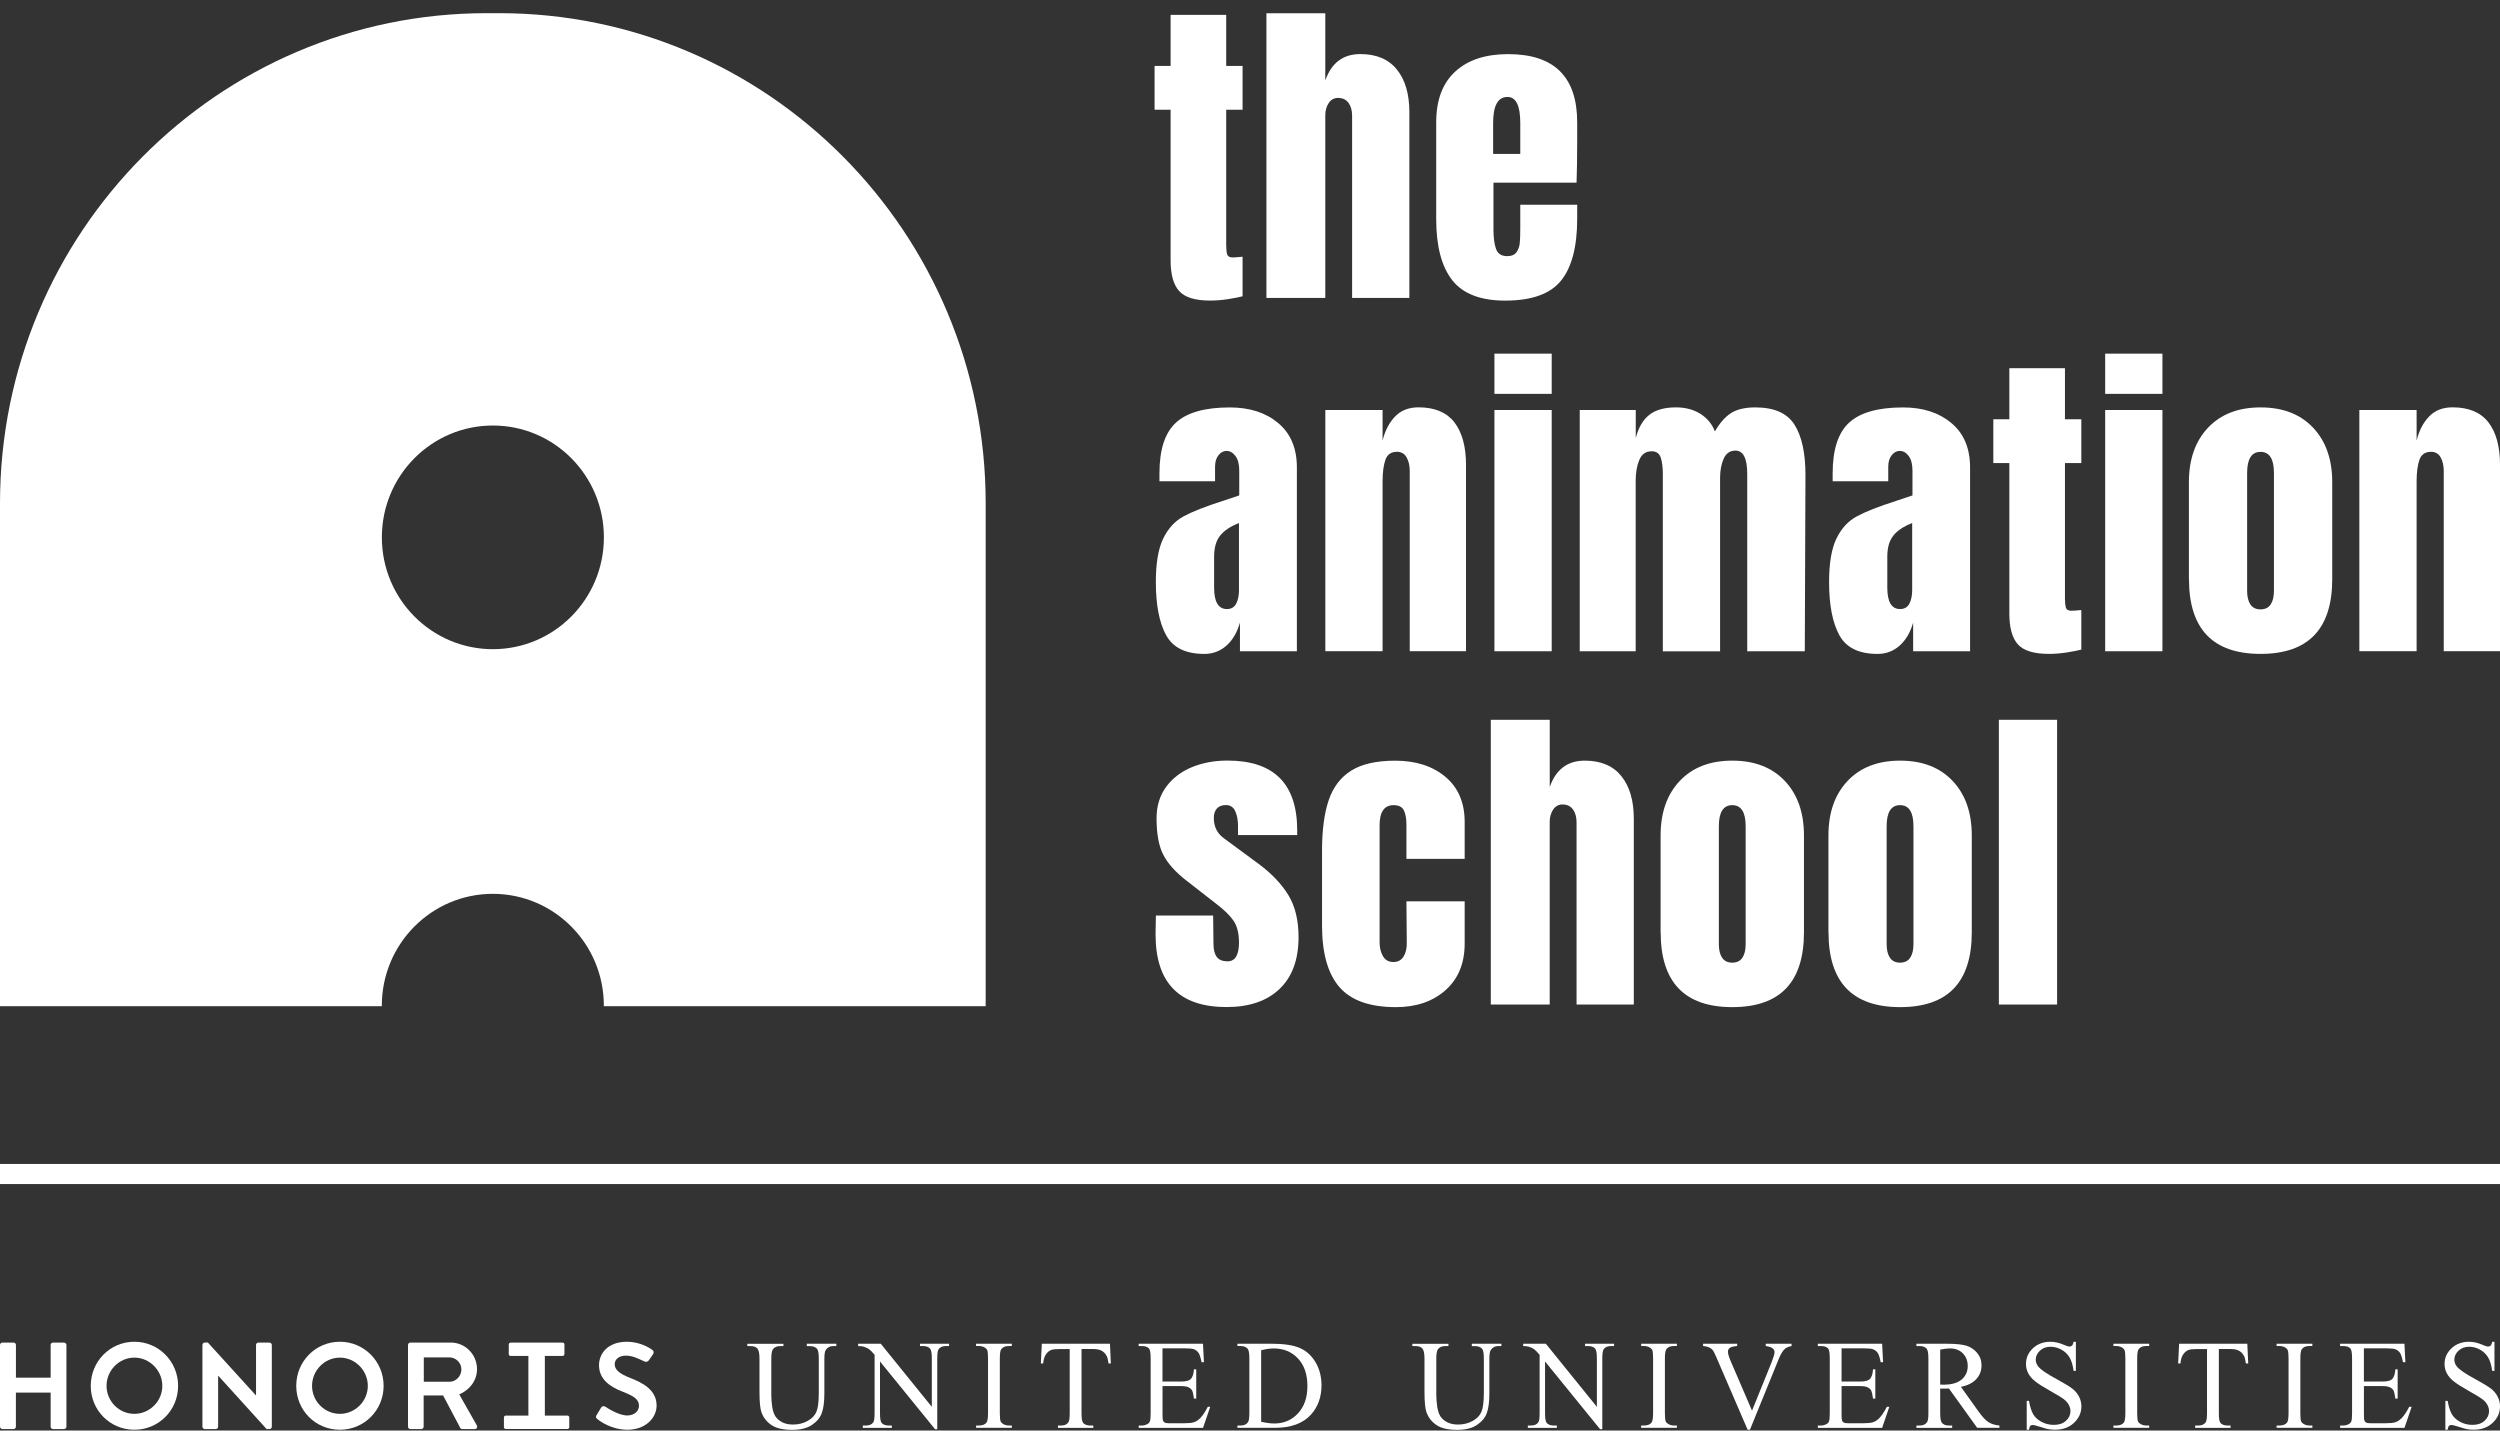
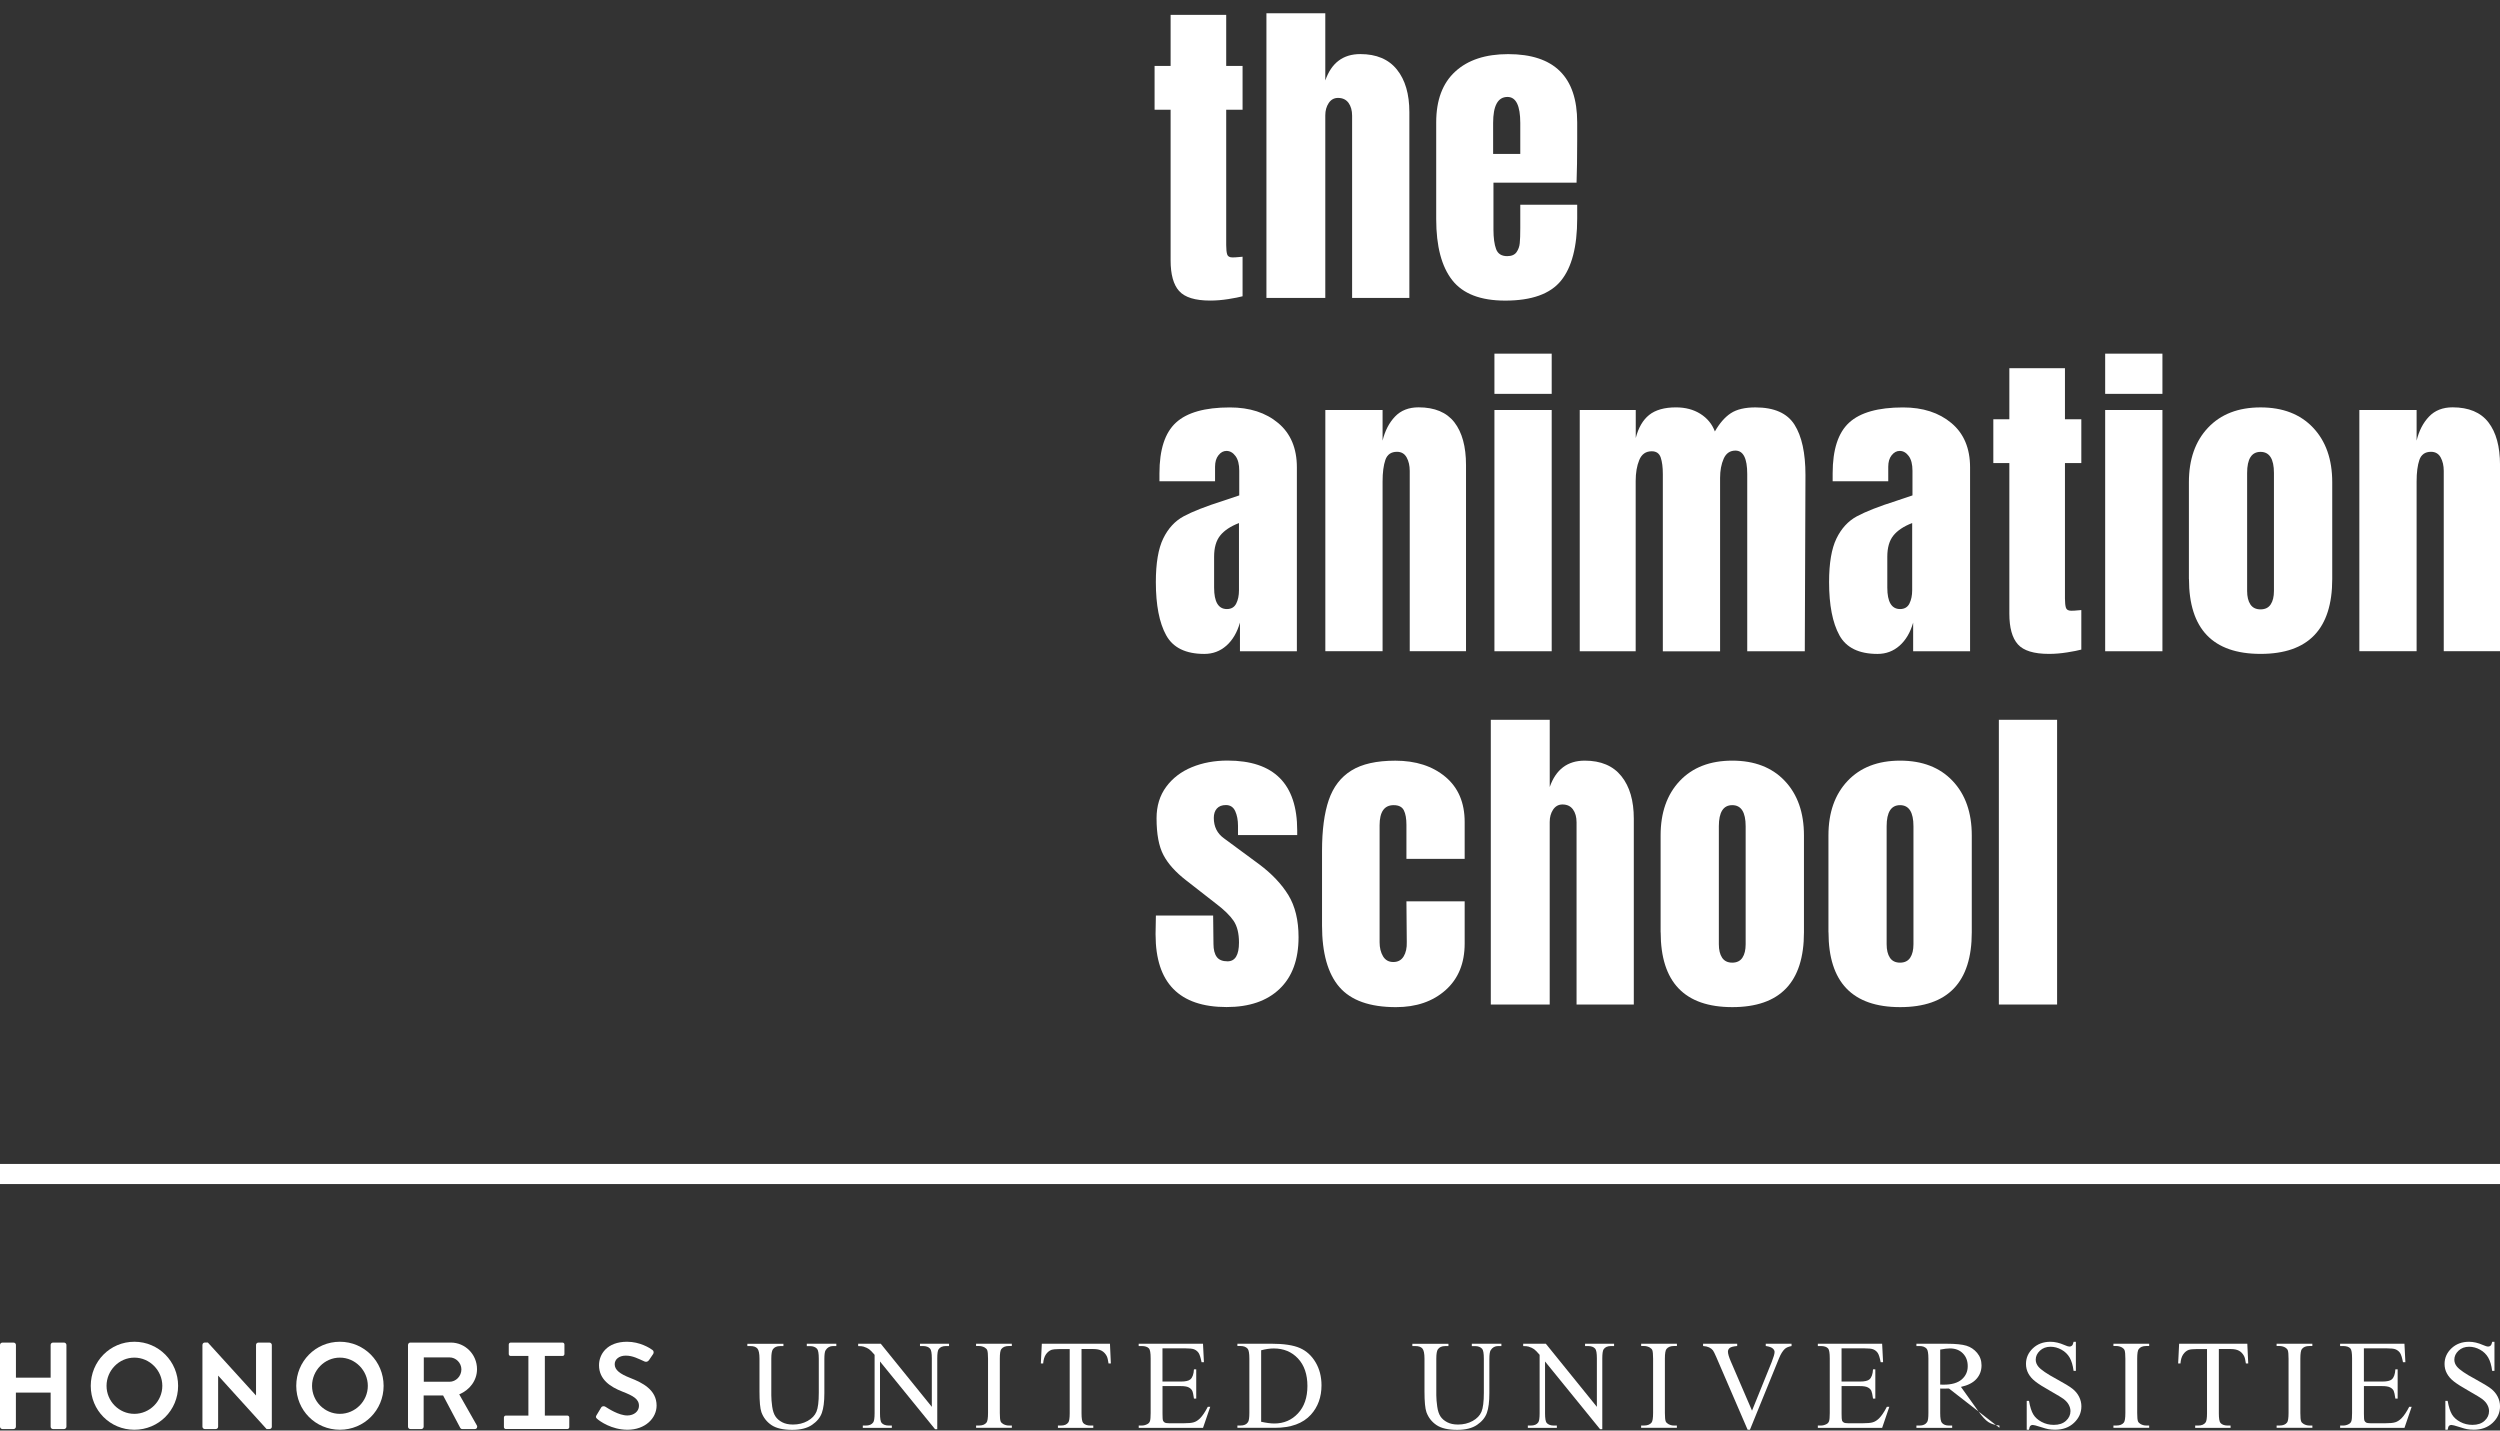
<svg xmlns="http://www.w3.org/2000/svg" width="180" height="103" viewBox="0 0 180 103" fill="none">
  <rect x="0" y="0" width="180" height="103" fill="#333333" stroke="none" />
  <g clip-path="url(#clip0_5003_6494)">
    <path d="M0 96.835C0 96.745 0.08 96.667 0.167 96.667H0.98C1.077 96.667 1.147 96.747 1.147 96.835V99.192H3.646V96.835C3.646 96.745 3.716 96.667 3.813 96.667H4.616C4.703 96.667 4.783 96.747 4.783 96.835V102.723C4.783 102.811 4.703 102.891 4.616 102.891H3.813C3.716 102.891 3.646 102.811 3.646 102.723V100.269H1.144V102.723C1.144 102.811 1.074 102.891 0.977 102.891H0.167C0.08 102.891 0 102.811 0 102.723V96.835Z" fill="white" />
    <path d="M9.674 96.606C11.423 96.606 12.824 98.022 12.824 99.781C12.824 101.541 11.423 102.942 9.674 102.942C7.925 102.942 6.534 101.544 6.534 99.781C6.534 98.019 7.925 96.606 9.674 96.606ZM9.674 101.797C10.775 101.797 11.687 100.89 11.687 99.781C11.687 98.673 10.777 97.749 9.674 97.749C8.571 97.749 7.671 98.675 7.671 99.781C7.671 100.888 8.571 101.797 9.674 101.797Z" fill="white" />
    <path d="M14.58 96.82C14.58 96.733 14.66 96.662 14.747 96.662H14.965L18.427 100.469H18.434V96.835C18.434 96.747 18.504 96.667 18.601 96.667H19.404C19.491 96.667 19.571 96.747 19.571 96.835V102.733C19.571 102.82 19.491 102.891 19.404 102.891H19.194L15.715 99.053H15.705V102.725C15.705 102.813 15.635 102.891 15.538 102.891H14.742C14.655 102.891 14.575 102.811 14.575 102.725V96.823L14.58 96.82Z" fill="white" />
    <path d="M29.378 96.835C29.378 96.745 29.449 96.665 29.543 96.665H32.458C33.498 96.665 34.345 97.52 34.345 98.578C34.345 99.394 33.818 100.081 33.065 100.393L34.335 102.633C34.396 102.748 34.335 102.891 34.188 102.891H33.278C33.201 102.891 33.157 102.845 33.14 102.811L31.904 100.474H30.503V102.723C30.503 102.811 30.426 102.891 30.339 102.891H29.541C29.446 102.891 29.376 102.811 29.376 102.723V96.838L29.378 96.835ZM32.364 99.487C32.821 99.487 33.22 99.092 33.22 98.595C33.22 98.124 32.821 97.732 32.364 97.732H30.513V99.487H32.364Z" fill="white" />
    <path d="M38.044 97.008C38.044 96.921 38.126 96.84 38.215 96.84H39.057C39.147 96.84 39.229 96.921 39.229 97.008V102.541C39.229 102.628 39.147 102.709 39.057 102.709H38.215C38.126 102.709 38.044 102.628 38.044 102.541V97.008Z" fill="white" />
    <path d="M40.859 101.923C40.927 101.923 40.988 101.987 40.988 102.06V102.754C40.988 102.825 40.927 102.888 40.859 102.888H36.411C36.343 102.888 36.282 102.825 36.282 102.754V102.06C36.282 101.987 36.343 101.923 36.411 101.923H40.859Z" fill="white" />
    <path d="M40.511 96.667C40.579 96.667 40.639 96.73 40.639 96.803V97.493C40.639 97.566 40.579 97.629 40.511 97.629H36.759C36.691 97.629 36.631 97.566 36.631 97.493V96.803C36.631 96.73 36.691 96.667 36.759 96.667H40.511Z" fill="white" />
    <path d="M58.089 96.915V96.75H60.215V96.915H59.99C59.753 96.915 59.572 97.015 59.446 97.215C59.383 97.308 59.354 97.522 59.354 97.859V100.313C59.354 100.922 59.294 101.392 59.173 101.729C59.054 102.063 58.819 102.35 58.469 102.589C58.12 102.83 57.644 102.95 57.041 102.95C56.386 102.95 55.887 102.835 55.546 102.606C55.208 102.377 54.966 102.07 54.823 101.682C54.729 101.417 54.683 100.92 54.683 100.191V97.825C54.683 97.452 54.632 97.208 54.53 97.091C54.429 96.976 54.264 96.918 54.037 96.918H53.809V96.752H56.407V96.918H56.178C55.928 96.918 55.752 96.998 55.645 97.154C55.573 97.261 55.534 97.483 55.534 97.825V100.464C55.534 100.7 55.556 100.968 55.597 101.271C55.641 101.575 55.718 101.812 55.832 101.98C55.943 102.15 56.105 102.289 56.316 102.401C56.526 102.511 56.785 102.567 57.092 102.567C57.486 102.567 57.837 102.482 58.147 102.309C58.459 102.136 58.669 101.914 58.783 101.646C58.897 101.378 58.953 100.92 58.953 100.279V97.827C58.953 97.447 58.911 97.213 58.829 97.115C58.713 96.986 58.541 96.92 58.314 96.92H58.089V96.915Z" fill="white" />
    <path d="M61.785 96.75H63.416L67.091 101.293V97.8C67.091 97.43 67.049 97.196 66.967 97.103C66.858 96.979 66.684 96.915 66.447 96.915H66.239V96.75H68.332V96.915H68.119C67.865 96.915 67.686 96.991 67.579 97.147C67.514 97.242 67.483 97.459 67.483 97.798V102.901H67.323L63.36 98.027V101.756C63.36 102.128 63.399 102.36 63.479 102.453C63.593 102.577 63.764 102.64 63.999 102.64H64.212V102.806H62.122V102.64H62.33C62.589 102.64 62.768 102.565 62.874 102.409C62.939 102.314 62.971 102.097 62.971 101.758V97.547C62.797 97.342 62.664 97.206 62.574 97.142C62.484 97.074 62.352 97.015 62.177 96.957C62.09 96.93 61.962 96.918 61.788 96.918V96.752L61.785 96.75Z" fill="white" />
    <path d="M72.853 102.638V102.804H70.279V102.638H70.492C70.741 102.638 70.92 102.565 71.031 102.421C71.102 102.326 71.138 102.097 71.138 101.734V97.822C71.138 97.515 71.118 97.313 71.08 97.213C71.051 97.14 70.99 97.077 70.898 97.02C70.77 96.95 70.632 96.913 70.49 96.913H70.277V96.748H72.851V96.913H72.633C72.388 96.913 72.21 96.986 72.096 97.133C72.021 97.228 71.987 97.457 71.987 97.82V101.731C71.987 102.039 72.006 102.241 72.045 102.338C72.074 102.411 72.137 102.475 72.231 102.531C72.359 102.601 72.493 102.638 72.635 102.638H72.853Z" fill="white" />
    <path d="M79.917 96.75L79.982 98.171H79.815C79.781 97.92 79.738 97.742 79.682 97.634C79.59 97.461 79.469 97.335 79.317 97.252C79.165 97.169 78.964 97.13 78.717 97.13H77.87V101.756C77.87 102.128 77.909 102.36 77.989 102.453C78.103 102.577 78.274 102.64 78.509 102.64H78.717V102.806H76.17V102.64H76.382C76.636 102.64 76.816 102.565 76.922 102.409C76.987 102.314 77.019 102.097 77.019 101.758V97.132H76.295C76.015 97.132 75.816 97.154 75.698 97.193C75.546 97.252 75.412 97.359 75.303 97.52C75.195 97.681 75.129 97.898 75.108 98.171H74.941L75.011 96.75H79.917Z" fill="white" />
    <path d="M83.698 97.079V99.472H85.019C85.362 99.472 85.59 99.418 85.706 99.316C85.861 99.18 85.945 98.938 85.965 98.592H86.129V100.7H85.965C85.924 100.408 85.883 100.218 85.841 100.135C85.788 100.03 85.701 99.95 85.58 99.889C85.459 99.828 85.273 99.799 85.021 99.799H83.701V101.795C83.701 102.063 83.713 102.226 83.737 102.284C83.761 102.343 83.802 102.389 83.86 102.423C83.918 102.457 84.029 102.475 84.197 102.475H85.215C85.554 102.475 85.8 102.453 85.955 102.404C86.11 102.358 86.255 102.262 86.398 102.124C86.582 101.941 86.768 101.661 86.962 101.288H87.138L86.618 102.806H81.988V102.64H82.201C82.341 102.64 82.476 102.606 82.602 102.538C82.697 102.492 82.762 102.421 82.796 102.323C82.83 102.228 82.847 102.033 82.847 101.739V97.805C82.847 97.42 82.808 97.184 82.731 97.093C82.624 96.974 82.447 96.915 82.198 96.915H81.985V96.75H86.616L86.683 98.078H86.512C86.449 97.759 86.381 97.539 86.306 97.42C86.231 97.303 86.12 97.21 85.972 97.149C85.854 97.103 85.645 97.081 85.348 97.081H83.701L83.698 97.079Z" fill="white" />
    <path d="M89.093 102.804V102.638H89.318C89.572 102.638 89.751 102.558 89.857 102.392C89.922 102.294 89.954 102.075 89.954 101.731V97.82C89.954 97.442 89.913 97.206 89.831 97.108C89.715 96.977 89.545 96.913 89.318 96.913H89.093V96.748H91.538C92.436 96.748 93.121 96.852 93.59 97.057C94.057 97.262 94.437 97.605 94.72 98.083C95.005 98.563 95.148 99.119 95.148 99.745C95.148 100.586 94.894 101.293 94.386 101.856C93.815 102.487 92.947 102.804 91.781 102.804H89.095H89.093ZM90.805 102.368C91.183 102.45 91.497 102.492 91.749 102.492C92.434 102.492 93.005 102.248 93.454 101.763C93.907 101.278 94.134 100.62 94.134 99.789C94.134 98.958 93.907 98.293 93.454 97.81C93.005 97.33 92.421 97.089 91.713 97.089C91.447 97.089 91.142 97.13 90.803 97.22V102.368H90.805Z" fill="white" />
    <path d="M105.971 96.915V96.75H108.1V96.915H107.873C107.638 96.915 107.454 97.015 107.329 97.215C107.268 97.308 107.234 97.522 107.234 97.859V100.313C107.234 100.922 107.176 101.392 107.055 101.729C106.937 102.063 106.7 102.35 106.351 102.589C106 102.83 105.524 102.95 104.921 102.95C104.266 102.95 103.768 102.835 103.429 102.606C103.09 102.377 102.848 102.07 102.705 101.682C102.611 101.417 102.563 100.92 102.563 100.191V97.825C102.563 97.452 102.512 97.208 102.41 97.091C102.309 96.976 102.144 96.918 101.917 96.918H101.689V96.752H104.288V96.918H104.058C103.811 96.918 103.632 96.998 103.526 97.154C103.453 97.261 103.414 97.483 103.414 97.825V100.464C103.414 100.7 103.439 100.968 103.48 101.271C103.523 101.575 103.601 101.812 103.712 101.98C103.823 102.15 103.985 102.289 104.198 102.401C104.409 102.511 104.667 102.567 104.975 102.567C105.369 102.567 105.72 102.482 106.032 102.309C106.341 102.136 106.554 101.914 106.666 101.646C106.779 101.378 106.837 100.92 106.837 100.279V97.827C106.837 97.447 106.796 97.213 106.714 97.115C106.598 96.986 106.429 96.92 106.201 96.92H105.974L105.971 96.915Z" fill="white" />
    <path d="M109.668 96.75H111.301L114.975 101.293V97.8C114.975 97.43 114.934 97.196 114.852 97.103C114.743 96.979 114.569 96.915 114.332 96.915H114.124V96.75H116.214V96.915H116.001C115.747 96.915 115.568 96.991 115.462 97.147C115.399 97.242 115.365 97.459 115.365 97.798V102.901H115.205L111.243 98.027V101.756C111.243 102.128 111.284 102.36 111.361 102.453C111.475 102.577 111.647 102.64 111.881 102.64H112.094V102.806H110.004V102.64H110.212C110.468 102.64 110.652 102.565 110.756 102.409C110.822 102.314 110.853 102.097 110.853 101.758V97.547C110.679 97.342 110.546 97.206 110.456 97.142C110.367 97.074 110.234 97.015 110.06 96.957C109.973 96.93 109.844 96.918 109.67 96.918V96.752L109.668 96.75Z" fill="white" />
    <path d="M120.735 102.638V102.804H118.161V102.638H118.374C118.623 102.638 118.802 102.565 118.916 102.421C118.986 102.326 119.023 102.097 119.023 101.734V97.822C119.023 97.515 119.003 97.313 118.967 97.213C118.936 97.14 118.875 97.077 118.783 97.02C118.655 96.95 118.517 96.913 118.377 96.913H118.164V96.748H120.738V96.913H120.52C120.276 96.913 120.097 96.986 119.983 97.133C119.91 97.228 119.872 97.457 119.872 97.82V101.731C119.872 102.039 119.893 102.241 119.93 102.338C119.961 102.411 120.022 102.475 120.116 102.531C120.242 102.601 120.377 102.638 120.518 102.638H120.735Z" fill="white" />
    <path d="M128.992 96.75V96.916C128.779 96.955 128.617 97.023 128.508 97.12C128.353 97.267 128.213 97.491 128.092 97.791L125.995 102.943H125.83L123.578 97.722C123.462 97.454 123.38 97.291 123.334 97.23C123.261 97.138 123.169 97.064 123.06 97.013C122.951 96.962 122.809 96.928 122.622 96.913V96.748H125.078V96.913C124.8 96.938 124.618 96.986 124.536 97.057C124.454 97.125 124.412 97.213 124.412 97.32C124.412 97.469 124.48 97.703 124.616 98.017L126.145 101.568L127.565 98.061C127.7 97.715 127.77 97.476 127.77 97.34C127.77 97.254 127.729 97.172 127.642 97.094C127.557 97.016 127.41 96.96 127.209 96.925C127.195 96.923 127.17 96.918 127.134 96.913V96.748H128.987L128.992 96.75Z" fill="white" />
    <path d="M132.592 97.079V99.472H133.913C134.256 99.472 134.483 99.418 134.6 99.316C134.754 99.18 134.839 98.938 134.858 98.592H135.023V100.7H134.858C134.817 100.408 134.774 100.218 134.735 100.135C134.682 100.03 134.595 99.95 134.474 99.889C134.353 99.828 134.167 99.799 133.915 99.799H132.594V101.795C132.594 102.063 132.606 102.226 132.628 102.284C132.652 102.343 132.693 102.389 132.754 102.423C132.812 102.457 132.926 102.475 133.09 102.475H134.109C134.447 102.475 134.694 102.453 134.846 102.404C135.001 102.358 135.149 102.262 135.291 102.124C135.475 101.941 135.662 101.661 135.855 101.288H136.032L135.514 102.806H130.884V102.64H131.097C131.237 102.64 131.372 102.606 131.501 102.538C131.595 102.492 131.658 102.421 131.692 102.323C131.726 102.228 131.743 102.033 131.743 101.739V97.805C131.743 97.42 131.704 97.184 131.626 97.093C131.522 96.974 131.343 96.915 131.097 96.915H130.884V96.75H135.514L135.582 98.078H135.408C135.347 97.759 135.279 97.539 135.202 97.42C135.127 97.303 135.016 97.21 134.866 97.149C134.747 97.103 134.542 97.081 134.242 97.081H132.594L132.592 97.079Z" fill="white" />
-     <path d="M143.964 102.804H142.358L140.323 99.972C140.173 99.979 140.05 99.981 139.956 99.981C139.917 99.981 139.876 99.981 139.832 99.981C139.786 99.979 139.74 99.977 139.694 99.974V101.734C139.694 102.114 139.736 102.35 139.818 102.443C139.929 102.574 140.098 102.64 140.321 102.64H140.556V102.806H137.982V102.64H138.209C138.463 102.64 138.645 102.557 138.753 102.389C138.816 102.299 138.845 102.08 138.845 101.734V97.822C138.845 97.439 138.802 97.203 138.722 97.11C138.608 96.981 138.434 96.915 138.209 96.915H137.982V96.75H140.171C140.81 96.75 141.279 96.799 141.581 96.891C141.884 96.984 142.143 97.157 142.353 97.408C142.564 97.659 142.67 97.959 142.67 98.307C142.67 98.68 142.551 99.004 142.31 99.277C142.068 99.552 141.695 99.745 141.189 99.857L142.431 101.595C142.716 101.994 142.958 102.258 143.161 102.389C143.364 102.521 143.63 102.606 143.959 102.64V102.806L143.964 102.804ZM139.697 99.691C139.753 99.691 139.803 99.691 139.842 99.694C139.883 99.696 139.917 99.696 139.944 99.696C140.517 99.696 140.95 99.572 141.243 99.321C141.533 99.07 141.676 98.751 141.676 98.366C141.676 97.981 141.56 97.681 141.325 97.442C141.09 97.203 140.778 97.086 140.391 97.086C140.219 97.086 139.987 97.115 139.694 97.171V99.689L139.697 99.691Z" fill="white" />
+     <path d="M143.964 102.804L140.323 99.972C140.173 99.979 140.05 99.981 139.956 99.981C139.917 99.981 139.876 99.981 139.832 99.981C139.786 99.979 139.74 99.977 139.694 99.974V101.734C139.694 102.114 139.736 102.35 139.818 102.443C139.929 102.574 140.098 102.64 140.321 102.64H140.556V102.806H137.982V102.64H138.209C138.463 102.64 138.645 102.557 138.753 102.389C138.816 102.299 138.845 102.08 138.845 101.734V97.822C138.845 97.439 138.802 97.203 138.722 97.11C138.608 96.981 138.434 96.915 138.209 96.915H137.982V96.75H140.171C140.81 96.75 141.279 96.799 141.581 96.891C141.884 96.984 142.143 97.157 142.353 97.408C142.564 97.659 142.67 97.959 142.67 98.307C142.67 98.68 142.551 99.004 142.31 99.277C142.068 99.552 141.695 99.745 141.189 99.857L142.431 101.595C142.716 101.994 142.958 102.258 143.161 102.389C143.364 102.521 143.63 102.606 143.959 102.64V102.806L143.964 102.804ZM139.697 99.691C139.753 99.691 139.803 99.691 139.842 99.694C139.883 99.696 139.917 99.696 139.944 99.696C140.517 99.696 140.95 99.572 141.243 99.321C141.533 99.07 141.676 98.751 141.676 98.366C141.676 97.981 141.56 97.681 141.325 97.442C141.09 97.203 140.778 97.086 140.391 97.086C140.219 97.086 139.987 97.115 139.694 97.171V99.689L139.697 99.691Z" fill="white" />
    <path d="M149.463 96.61V98.704H149.299C149.245 98.302 149.151 97.982 149.013 97.744C148.875 97.507 148.679 97.315 148.425 97.176C148.171 97.037 147.908 96.966 147.637 96.966C147.329 96.966 147.075 97.061 146.872 97.251C146.671 97.441 146.572 97.656 146.572 97.895C146.572 98.08 146.637 98.248 146.763 98.399C146.947 98.623 147.383 98.921 148.07 99.291C148.631 99.596 149.016 99.83 149.219 99.991C149.422 100.151 149.582 100.344 149.693 100.563C149.804 100.785 149.86 101.017 149.86 101.255C149.86 101.714 149.683 102.108 149.33 102.442C148.977 102.776 148.522 102.94 147.966 102.94C147.794 102.94 147.629 102.925 147.475 102.898C147.383 102.883 147.191 102.83 146.904 102.737C146.616 102.645 146.432 102.596 146.357 102.596C146.282 102.596 146.226 102.618 146.183 102.664C146.139 102.71 146.11 102.801 146.088 102.94H145.924V100.863H146.088C146.163 101.297 146.267 101.623 146.398 101.838C146.529 102.055 146.727 102.235 146.996 102.377C147.264 102.52 147.554 102.591 147.876 102.591C148.246 102.591 148.537 102.494 148.752 102.296C148.967 102.101 149.074 101.867 149.074 101.599C149.074 101.45 149.032 101.299 148.953 101.148C148.87 100.995 148.745 100.856 148.575 100.724C148.459 100.634 148.145 100.446 147.632 100.154C147.116 99.864 146.751 99.632 146.536 99.459C146.318 99.289 146.154 99.099 146.04 98.889C145.929 98.682 145.871 98.453 145.871 98.202C145.871 97.768 146.035 97.393 146.367 97.078C146.698 96.766 147.119 96.608 147.632 96.608C147.949 96.608 148.287 96.686 148.645 96.844C148.81 96.917 148.928 96.954 148.994 96.954C149.071 96.954 149.134 96.932 149.182 96.886C149.231 96.839 149.27 96.747 149.299 96.608H149.463V96.61Z" fill="white" />
    <path d="M154.741 102.638V102.804H152.167V102.638H152.38C152.63 102.638 152.809 102.565 152.92 102.421C152.99 102.326 153.026 102.097 153.026 101.734V97.822C153.026 97.515 153.007 97.313 152.968 97.213C152.939 97.14 152.879 97.077 152.787 97.02C152.656 96.95 152.521 96.913 152.38 96.913H152.167V96.748H154.741V96.913H154.524C154.279 96.913 154.103 96.986 153.989 97.133C153.914 97.228 153.878 97.457 153.878 97.82V101.731C153.878 102.039 153.897 102.241 153.936 102.338C153.967 102.411 154.028 102.475 154.122 102.531C154.25 102.601 154.383 102.638 154.524 102.638H154.741Z" fill="white" />
    <path d="M161.806 96.75L161.873 98.171H161.704C161.67 97.92 161.627 97.742 161.571 97.634C161.479 97.461 161.356 97.335 161.206 97.252C161.051 97.169 160.852 97.13 160.603 97.13H159.757V101.756C159.757 102.128 159.795 102.36 159.875 102.453C159.986 102.577 160.161 102.64 160.395 102.64H160.601V102.806H158.053V102.64H158.266C158.52 102.64 158.699 102.565 158.808 102.409C158.871 102.314 158.905 102.097 158.905 101.758V97.132H158.182C157.901 97.132 157.703 97.154 157.582 97.193C157.429 97.252 157.296 97.359 157.187 97.52C157.078 97.681 157.013 97.898 156.994 98.171H156.827L156.897 96.75H161.803H161.806Z" fill="white" />
    <path d="M166.491 102.638V102.804H163.917V102.638H164.13C164.38 102.638 164.559 102.565 164.67 102.421C164.74 102.326 164.776 102.097 164.776 101.734V97.822C164.776 97.515 164.757 97.313 164.718 97.213C164.687 97.14 164.629 97.077 164.537 97.02C164.406 96.95 164.271 96.913 164.128 96.913H163.915V96.748H166.489V96.913H166.271C166.027 96.913 165.848 96.986 165.734 97.133C165.662 97.228 165.625 97.457 165.625 97.82V101.731C165.625 102.039 165.642 102.241 165.683 102.338C165.71 102.411 165.775 102.475 165.87 102.531C165.998 102.601 166.131 102.638 166.274 102.638H166.491Z" fill="white" />
    <path d="M170.2 97.079V99.472H171.521C171.864 99.472 172.092 99.418 172.208 99.316C172.363 99.18 172.447 98.938 172.467 98.592H172.631V100.7H172.467C172.426 100.408 172.382 100.218 172.343 100.135C172.29 100.03 172.203 99.95 172.08 99.889C171.959 99.828 171.773 99.799 171.523 99.799H170.202V101.795C170.202 102.063 170.215 102.226 170.239 102.284C170.263 102.343 170.304 102.389 170.362 102.423C170.423 102.457 170.534 102.475 170.698 102.475H171.717C172.056 102.475 172.302 102.453 172.457 102.404C172.61 102.358 172.757 102.262 172.9 102.124C173.084 101.941 173.272 101.661 173.464 101.288H173.64L173.122 102.806H168.49V102.64H168.703C168.845 102.64 168.978 102.606 169.104 102.538C169.199 102.492 169.264 102.421 169.298 102.323C169.332 102.228 169.349 102.033 169.349 101.739V97.805C169.349 97.42 169.31 97.184 169.232 97.093C169.126 96.974 168.949 96.915 168.7 96.915H168.487V96.75H173.12L173.188 98.078H173.014C172.953 97.759 172.885 97.539 172.808 97.42C172.733 97.303 172.622 97.21 172.472 97.149C172.356 97.103 172.145 97.081 171.848 97.081H170.2V97.079Z" fill="white" />
    <path d="M179.601 96.61V98.704H179.436C179.383 98.302 179.289 97.982 179.151 97.744C179.013 97.507 178.817 97.315 178.563 97.176C178.311 97.037 178.048 96.966 177.777 96.966C177.469 96.966 177.213 97.061 177.012 97.251C176.811 97.441 176.712 97.656 176.712 97.895C176.712 98.08 176.775 98.248 176.903 98.399C177.085 98.623 177.523 98.921 178.212 99.291C178.773 99.596 179.156 99.83 179.361 99.991C179.564 100.151 179.724 100.344 179.835 100.563C179.947 100.785 180.002 101.017 180.002 101.255C180.002 101.714 179.826 102.108 179.473 102.442C179.117 102.776 178.665 102.94 178.111 102.94C177.936 102.94 177.772 102.925 177.619 102.898C177.528 102.883 177.336 102.83 177.051 102.737C176.761 102.645 176.579 102.596 176.502 102.596C176.424 102.596 176.369 102.618 176.325 102.664C176.284 102.71 176.253 102.801 176.231 102.94H176.066V100.863H176.231C176.308 101.297 176.412 101.623 176.541 101.838C176.671 102.055 176.87 102.235 177.138 102.377C177.404 102.52 177.697 102.591 178.016 102.591C178.386 102.591 178.677 102.494 178.89 102.296C179.105 102.101 179.211 101.867 179.211 101.599C179.211 101.45 179.173 101.299 179.09 101.148C179.008 100.995 178.882 100.856 178.71 100.724C178.594 100.634 178.28 100.446 177.767 100.154C177.254 99.864 176.889 99.632 176.671 99.459C176.456 99.289 176.289 99.099 176.178 98.889C176.064 98.682 176.008 98.453 176.008 98.202C176.008 97.768 176.175 97.393 176.507 97.078C176.838 96.766 177.259 96.608 177.769 96.608C178.089 96.608 178.427 96.686 178.785 96.844C178.95 96.917 179.069 96.954 179.134 96.954C179.209 96.954 179.274 96.932 179.323 96.886C179.371 96.839 179.41 96.747 179.441 96.608H179.606L179.601 96.61Z" fill="white" />
    <path d="M42.952 101.892L43.279 101.349C43.351 101.224 43.494 101.227 43.588 101.285C43.77 101.397 44.544 101.919 45.178 101.914C45.652 101.909 45.998 101.614 46.005 101.236C46.017 100.727 45.582 100.496 44.815 100.196C43.959 99.862 43.129 99.333 43.129 98.295C43.129 97.51 43.702 96.606 45.151 96.606C46.08 96.606 46.791 97.062 46.973 97.196C47.065 97.247 47.091 97.398 47.029 97.486L46.731 97.924C46.658 98.029 46.54 98.085 46.412 98.029C45.959 97.829 45.56 97.605 45.059 97.605C44.559 97.605 44.259 97.883 44.259 98.222C44.256 98.634 44.631 98.919 45.369 99.209C46.254 99.552 47.275 100.064 47.275 101.2C47.275 102.104 46.462 102.942 45.18 102.942C44.034 102.942 43.177 102.323 42.996 102.158C42.913 102.077 42.867 102.033 42.95 101.892" fill="white" />
    <path d="M24.47 96.606C26.219 96.606 27.62 98.022 27.62 99.781C27.62 101.541 26.219 102.942 24.47 102.942C22.721 102.942 21.33 101.544 21.33 99.781C21.33 98.019 22.721 96.606 24.47 96.606ZM24.47 101.797C25.571 101.797 26.483 100.89 26.483 99.781C26.483 98.673 25.573 97.749 24.47 97.749C23.367 97.749 22.467 98.675 22.467 99.781C22.467 100.888 23.367 101.797 24.47 101.797Z" fill="white" />
-     <path d="M35.934 0.948H35.037C15.686 0.948 0 16.752 0 36.244V72.447H27.496C27.496 72.433 27.491 72.421 27.491 72.408C27.491 67.961 31.069 64.356 35.484 64.356C39.899 64.356 43.477 67.961 43.477 72.408C43.477 72.423 43.472 72.435 43.472 72.447H70.969V36.244C70.973 16.752 55.285 0.948 35.934 0.948ZM35.487 46.741C31.072 46.741 27.494 43.136 27.494 38.689C27.494 34.241 31.072 30.637 35.487 30.637C39.902 30.637 43.48 34.241 43.48 38.689C43.48 43.136 39.902 46.741 35.487 46.741Z" fill="white" />
    <path d="M84.896 20.954C84.487 20.496 84.284 19.76 84.284 18.748V7.903H83.13V4.747H84.284V1.07H88.287V4.747H89.465V7.903H88.287V17.654C88.287 17.954 88.311 18.176 88.357 18.319C88.403 18.461 88.529 18.534 88.735 18.534C88.892 18.534 89.042 18.526 89.182 18.509C89.323 18.495 89.417 18.485 89.465 18.485V21.332C89.231 21.395 88.89 21.463 88.442 21.534C87.995 21.605 87.559 21.641 87.136 21.641C86.052 21.641 85.307 21.412 84.898 20.954H84.896Z" fill="white" />
    <path d="M91.183 0.953H95.421V5.793C95.862 4.528 96.701 3.894 97.942 3.894C99.103 3.894 99.984 4.267 100.579 5.01C101.177 5.754 101.474 6.775 101.474 8.071V21.453H97.352V8.332C97.352 7.952 97.265 7.645 97.093 7.406C96.919 7.17 96.67 7.05 96.338 7.05C96.055 7.05 95.833 7.172 95.668 7.418C95.504 7.664 95.421 7.959 95.421 8.308V21.453H91.183V0.953Z" fill="white" />
    <path d="M104.561 20.172C103.792 19.192 103.407 17.727 103.407 15.783V8.808C103.407 7.211 103.862 5.993 104.774 5.155C105.683 4.316 106.956 3.897 108.589 3.897C111.901 3.897 113.558 5.535 113.558 8.808V10.065C113.558 11.33 113.541 12.359 113.512 13.151H107.529V16.521C107.529 17.123 107.592 17.593 107.718 17.932C107.844 18.273 108.11 18.442 108.519 18.442C108.833 18.442 109.056 18.346 109.189 18.157C109.322 17.966 109.402 17.75 109.423 17.503C109.448 17.26 109.46 16.899 109.46 16.424V14.74H113.558V15.736C113.558 17.762 113.168 19.253 112.392 20.209C111.615 21.166 110.275 21.644 108.376 21.644C106.6 21.644 105.33 21.154 104.561 20.172ZM109.46 11.084V8.854C109.46 7.604 109.152 6.98 108.54 6.98C107.849 6.98 107.505 7.604 107.505 8.854V11.084H109.46Z" fill="white" />
    <path d="M83.964 45.739C83.471 44.844 83.221 43.567 83.221 41.908C83.221 40.548 83.398 39.502 83.751 38.776C84.104 38.047 84.596 37.514 85.222 37.175C85.849 36.836 86.807 36.458 88.096 36.049L89.226 35.669V33.89C89.226 33.431 89.136 33.078 88.955 32.834C88.773 32.591 88.558 32.466 88.306 32.466C88.086 32.466 87.895 32.569 87.731 32.776C87.566 32.981 87.484 33.258 87.484 33.607V34.65H83.48V34.08C83.48 32.371 83.877 31.153 84.671 30.427C85.464 29.7 86.756 29.335 88.546 29.335C89.976 29.335 91.137 29.71 92.032 30.461C92.927 31.211 93.375 32.276 93.375 33.651V46.892H89.277V44.827C89.073 45.539 88.747 46.092 88.299 46.489C87.852 46.884 87.322 47.082 86.71 47.082C85.374 47.082 84.46 46.636 83.966 45.741L83.964 45.739ZM89.006 43.46C89.139 43.199 89.206 42.878 89.206 42.5V37.66C88.594 37.896 88.142 38.199 87.852 38.562C87.561 38.925 87.416 39.432 87.416 40.08V42.31C87.416 43.338 87.724 43.852 88.335 43.852C88.65 43.852 88.873 43.721 89.006 43.46Z" fill="white" />
    <path d="M95.424 29.52H99.546V31.726C99.718 31.014 100.018 30.437 100.441 29.993C100.864 29.55 101.43 29.328 102.137 29.328C103.298 29.328 104.159 29.689 104.716 30.407C105.272 31.129 105.553 32.153 105.553 33.481V46.887H101.501V33.907C101.501 33.527 101.426 33.203 101.278 32.935C101.128 32.667 100.898 32.53 100.584 32.53C100.16 32.53 99.88 32.725 99.747 33.113C99.614 33.5 99.546 34.019 99.546 34.668V46.887H95.424V29.518V29.52Z" fill="white" />
    <path d="M107.599 28.358V25.463H111.722V28.358H107.599ZM107.599 46.89V29.52H111.722V46.89H107.599Z" fill="white" />
    <path d="M113.746 29.521H117.774V31.539C117.963 30.796 118.285 30.242 118.739 29.877C119.194 29.514 119.838 29.331 120.67 29.331C121.345 29.331 121.93 29.484 122.424 29.794C122.917 30.103 123.268 30.525 123.471 31.064C123.817 30.462 124.202 30.023 124.625 29.748C125.049 29.472 125.639 29.333 126.391 29.333C127.741 29.333 128.68 29.748 129.205 30.579C129.73 31.41 129.993 32.616 129.993 34.198L129.945 46.893H125.801V34.127C125.801 33.004 125.518 32.443 124.952 32.443C124.56 32.443 124.277 32.638 124.105 33.026C123.933 33.413 123.846 33.876 123.846 34.415V46.895H119.724V34.13C119.724 33.64 119.673 33.245 119.572 32.943C119.47 32.643 119.255 32.492 118.923 32.492C118.5 32.492 118.2 32.701 118.028 33.12C117.854 33.54 117.769 34.042 117.769 34.627V46.893H113.741V29.523L113.746 29.521Z" fill="white" />
    <path d="M132.437 45.739C131.943 44.844 131.694 43.567 131.694 41.908C131.694 40.548 131.871 39.502 132.224 38.776C132.577 38.047 133.068 37.514 133.695 37.175C134.324 36.836 135.282 36.458 136.569 36.049L137.698 35.669V33.89C137.698 33.431 137.609 33.078 137.428 32.834C137.246 32.591 137.031 32.466 136.779 32.466C136.559 32.466 136.368 32.569 136.201 32.776C136.036 32.981 135.954 33.258 135.954 33.607V34.65H131.951V34.08C131.951 32.371 132.347 31.153 133.141 30.427C133.934 29.7 135.226 29.335 137.016 29.335C138.446 29.335 139.607 29.71 140.502 30.461C141.397 31.211 141.845 32.276 141.845 33.651V46.892H137.747V44.827C137.544 45.539 137.217 46.092 136.769 46.489C136.322 46.884 135.792 47.082 135.18 47.082C133.845 47.082 132.93 46.636 132.437 45.741V45.739ZM137.476 43.46C137.609 43.199 137.677 42.878 137.677 42.5V37.66C137.065 37.896 136.612 38.199 136.322 38.562C136.032 38.925 135.886 39.432 135.886 40.08V42.31C135.886 43.338 136.194 43.852 136.806 43.852C137.12 43.852 137.343 43.721 137.478 43.46H137.476Z" fill="white" />
    <path d="M145.285 46.39C144.876 45.932 144.673 45.196 144.673 44.185V33.342H143.519V30.186H144.673V26.509H148.677V30.186H149.855V33.342H148.677V43.093C148.677 43.393 148.701 43.615 148.747 43.758C148.793 43.9 148.919 43.973 149.124 43.973C149.281 43.973 149.431 43.965 149.572 43.948C149.712 43.934 149.806 43.924 149.855 43.924V46.771C149.62 46.834 149.279 46.902 148.832 46.973C148.384 47.044 147.949 47.08 147.525 47.08C146.441 47.08 145.696 46.851 145.287 46.393L145.285 46.39Z" fill="white" />
    <path d="M151.572 28.358V25.463H155.695V28.358H151.572ZM151.572 46.89V29.52H155.695V46.89H151.572Z" fill="white" />
    <path d="M157.601 41.694V34.719C157.601 33.074 158.06 31.765 158.98 30.793C159.899 29.82 161.159 29.333 162.761 29.333C164.362 29.333 165.623 29.82 166.542 30.793C167.461 31.765 167.921 33.074 167.921 34.719V41.694C167.921 45.286 166.201 47.08 162.763 47.08C159.326 47.08 157.606 45.284 157.606 41.694H157.601ZM163.489 43.519C163.646 43.283 163.724 42.959 163.724 42.547V34.053C163.724 33.042 163.402 32.535 162.758 32.535C162.115 32.535 161.793 33.042 161.793 34.053V42.547C161.793 42.959 161.871 43.283 162.028 43.519C162.185 43.755 162.427 43.875 162.758 43.875C163.09 43.875 163.332 43.755 163.489 43.519Z" fill="white" />
    <path d="M169.873 29.52H173.996V31.726C174.167 31.014 174.467 30.437 174.891 29.993C175.314 29.55 175.88 29.328 176.586 29.328C177.748 29.328 178.609 29.689 179.165 30.407C179.722 31.129 180.002 32.153 180.002 33.481V46.887H175.95V33.907C175.95 33.527 175.875 33.203 175.728 32.935C175.578 32.667 175.348 32.53 175.033 32.53C174.61 32.53 174.329 32.725 174.196 33.113C174.063 33.5 173.996 34.019 173.996 34.668V46.887H169.873V29.518V29.52Z" fill="white" />
    <path d="M83.2 67.296L83.224 65.918H87.346L87.37 67.958C87.37 68.37 87.448 68.682 87.605 68.897C87.762 69.111 88.021 69.216 88.382 69.216C88.931 69.216 89.207 68.765 89.207 67.863C89.207 67.198 89.076 66.677 88.817 66.296C88.558 65.916 88.144 65.514 87.581 65.085L85.391 63.377C84.637 62.792 84.095 62.187 83.766 61.561C83.437 60.937 83.272 60.055 83.272 58.914C83.272 58.03 83.504 57.274 83.967 56.648C84.429 56.024 85.046 55.553 85.815 55.237C86.584 54.92 87.441 54.761 88.382 54.761C91.727 54.761 93.399 56.438 93.399 59.792V60.123H89.136V59.458C89.136 59.046 89.069 58.695 88.936 58.403C88.802 58.11 88.578 57.964 88.265 57.964C87.982 57.964 87.767 58.047 87.617 58.212C87.467 58.378 87.394 58.605 87.394 58.888C87.394 59.521 87.639 60.011 88.125 60.359L90.668 62.234C91.577 62.914 92.276 63.654 92.765 64.451C93.251 65.251 93.496 66.26 93.496 67.476C93.496 69.089 93.041 70.332 92.129 71.202C91.219 72.072 89.947 72.508 88.314 72.508C84.908 72.508 83.202 70.768 83.202 67.288L83.2 67.296Z" fill="white" />
    <path d="M96.435 71.068C95.603 70.103 95.186 68.624 95.186 66.63V61.269C95.186 59.765 95.349 58.544 95.67 57.603C95.992 56.663 96.534 55.953 97.296 55.481C98.058 55.005 99.113 54.769 100.463 54.769C101.938 54.769 103.141 55.157 104.067 55.931C104.994 56.706 105.456 57.791 105.456 59.183V61.839H101.263V59.395C101.263 58.937 101.201 58.583 101.075 58.339C100.949 58.093 100.705 57.971 100.344 57.971C99.669 57.971 99.331 58.454 99.331 59.419V67.842C99.331 68.237 99.413 68.573 99.577 68.851C99.742 69.128 99.989 69.265 100.32 69.265C100.651 69.265 100.898 69.131 101.063 68.86C101.227 68.592 101.302 68.244 101.288 67.817L101.263 64.898H105.456V67.934C105.456 69.358 104.996 70.476 104.077 71.293C103.158 72.107 101.97 72.514 100.509 72.514C98.624 72.514 97.267 72.031 96.435 71.066V71.068Z" fill="white" />
    <path d="M107.341 51.825H111.581V56.665C112.022 55.4 112.861 54.766 114.102 54.766C115.263 54.766 116.144 55.139 116.739 55.883C117.337 56.626 117.634 57.647 117.634 58.944V72.326H113.512V59.204C113.512 58.824 113.425 58.517 113.253 58.278C113.081 58.042 112.83 57.922 112.498 57.922C112.215 57.922 111.993 58.044 111.826 58.29C111.661 58.536 111.579 58.831 111.579 59.18V72.326H107.338V51.825H107.341Z" fill="white" />
    <path d="M119.564 67.127V60.152C119.564 58.507 120.024 57.199 120.943 56.226C121.863 55.254 123.123 54.766 124.725 54.766C126.326 54.766 127.586 55.254 128.506 56.226C129.425 57.199 129.885 58.507 129.885 60.152V67.127C129.885 70.72 128.165 72.513 124.727 72.513C121.289 72.513 119.569 70.717 119.569 67.127H119.564ZM125.453 68.955C125.61 68.719 125.687 68.395 125.687 67.983V59.489C125.687 58.478 125.366 57.971 124.722 57.971C124.079 57.971 123.757 58.478 123.757 59.489V67.983C123.757 68.395 123.834 68.719 123.992 68.955C124.149 69.192 124.393 69.311 124.722 69.311C125.051 69.311 125.295 69.192 125.453 68.955Z" fill="white" />
    <path d="M131.648 67.127V60.152C131.648 58.507 132.108 57.199 133.027 56.226C133.946 55.254 135.207 54.766 136.808 54.766C138.41 54.766 139.67 55.254 140.589 56.226C141.509 57.199 141.968 58.507 141.968 60.152V67.127C141.968 70.72 140.248 72.513 136.811 72.513C133.373 72.513 131.653 70.717 131.653 67.127H131.648ZM137.534 68.955C137.691 68.719 137.769 68.395 137.769 67.983V59.489C137.769 58.478 137.447 57.971 136.803 57.971C136.16 57.971 135.838 58.478 135.838 59.489V67.983C135.838 68.395 135.916 68.719 136.073 68.955C136.23 69.192 136.474 69.311 136.803 69.311C137.132 69.311 137.377 69.192 137.534 68.955Z" fill="white" />
    <path d="M143.918 72.326V51.825H148.111V72.326H143.918Z" fill="white" />
    <path d="M180 83.804H0V85.252H180V83.804Z" fill="white" />
  </g>
  <defs>
    <clipPath id="clip0_5003_6494">
      <rect width="180" height="102" fill="white" transform="translate(0 0.948)" />
    </clipPath>
  </defs>
</svg>